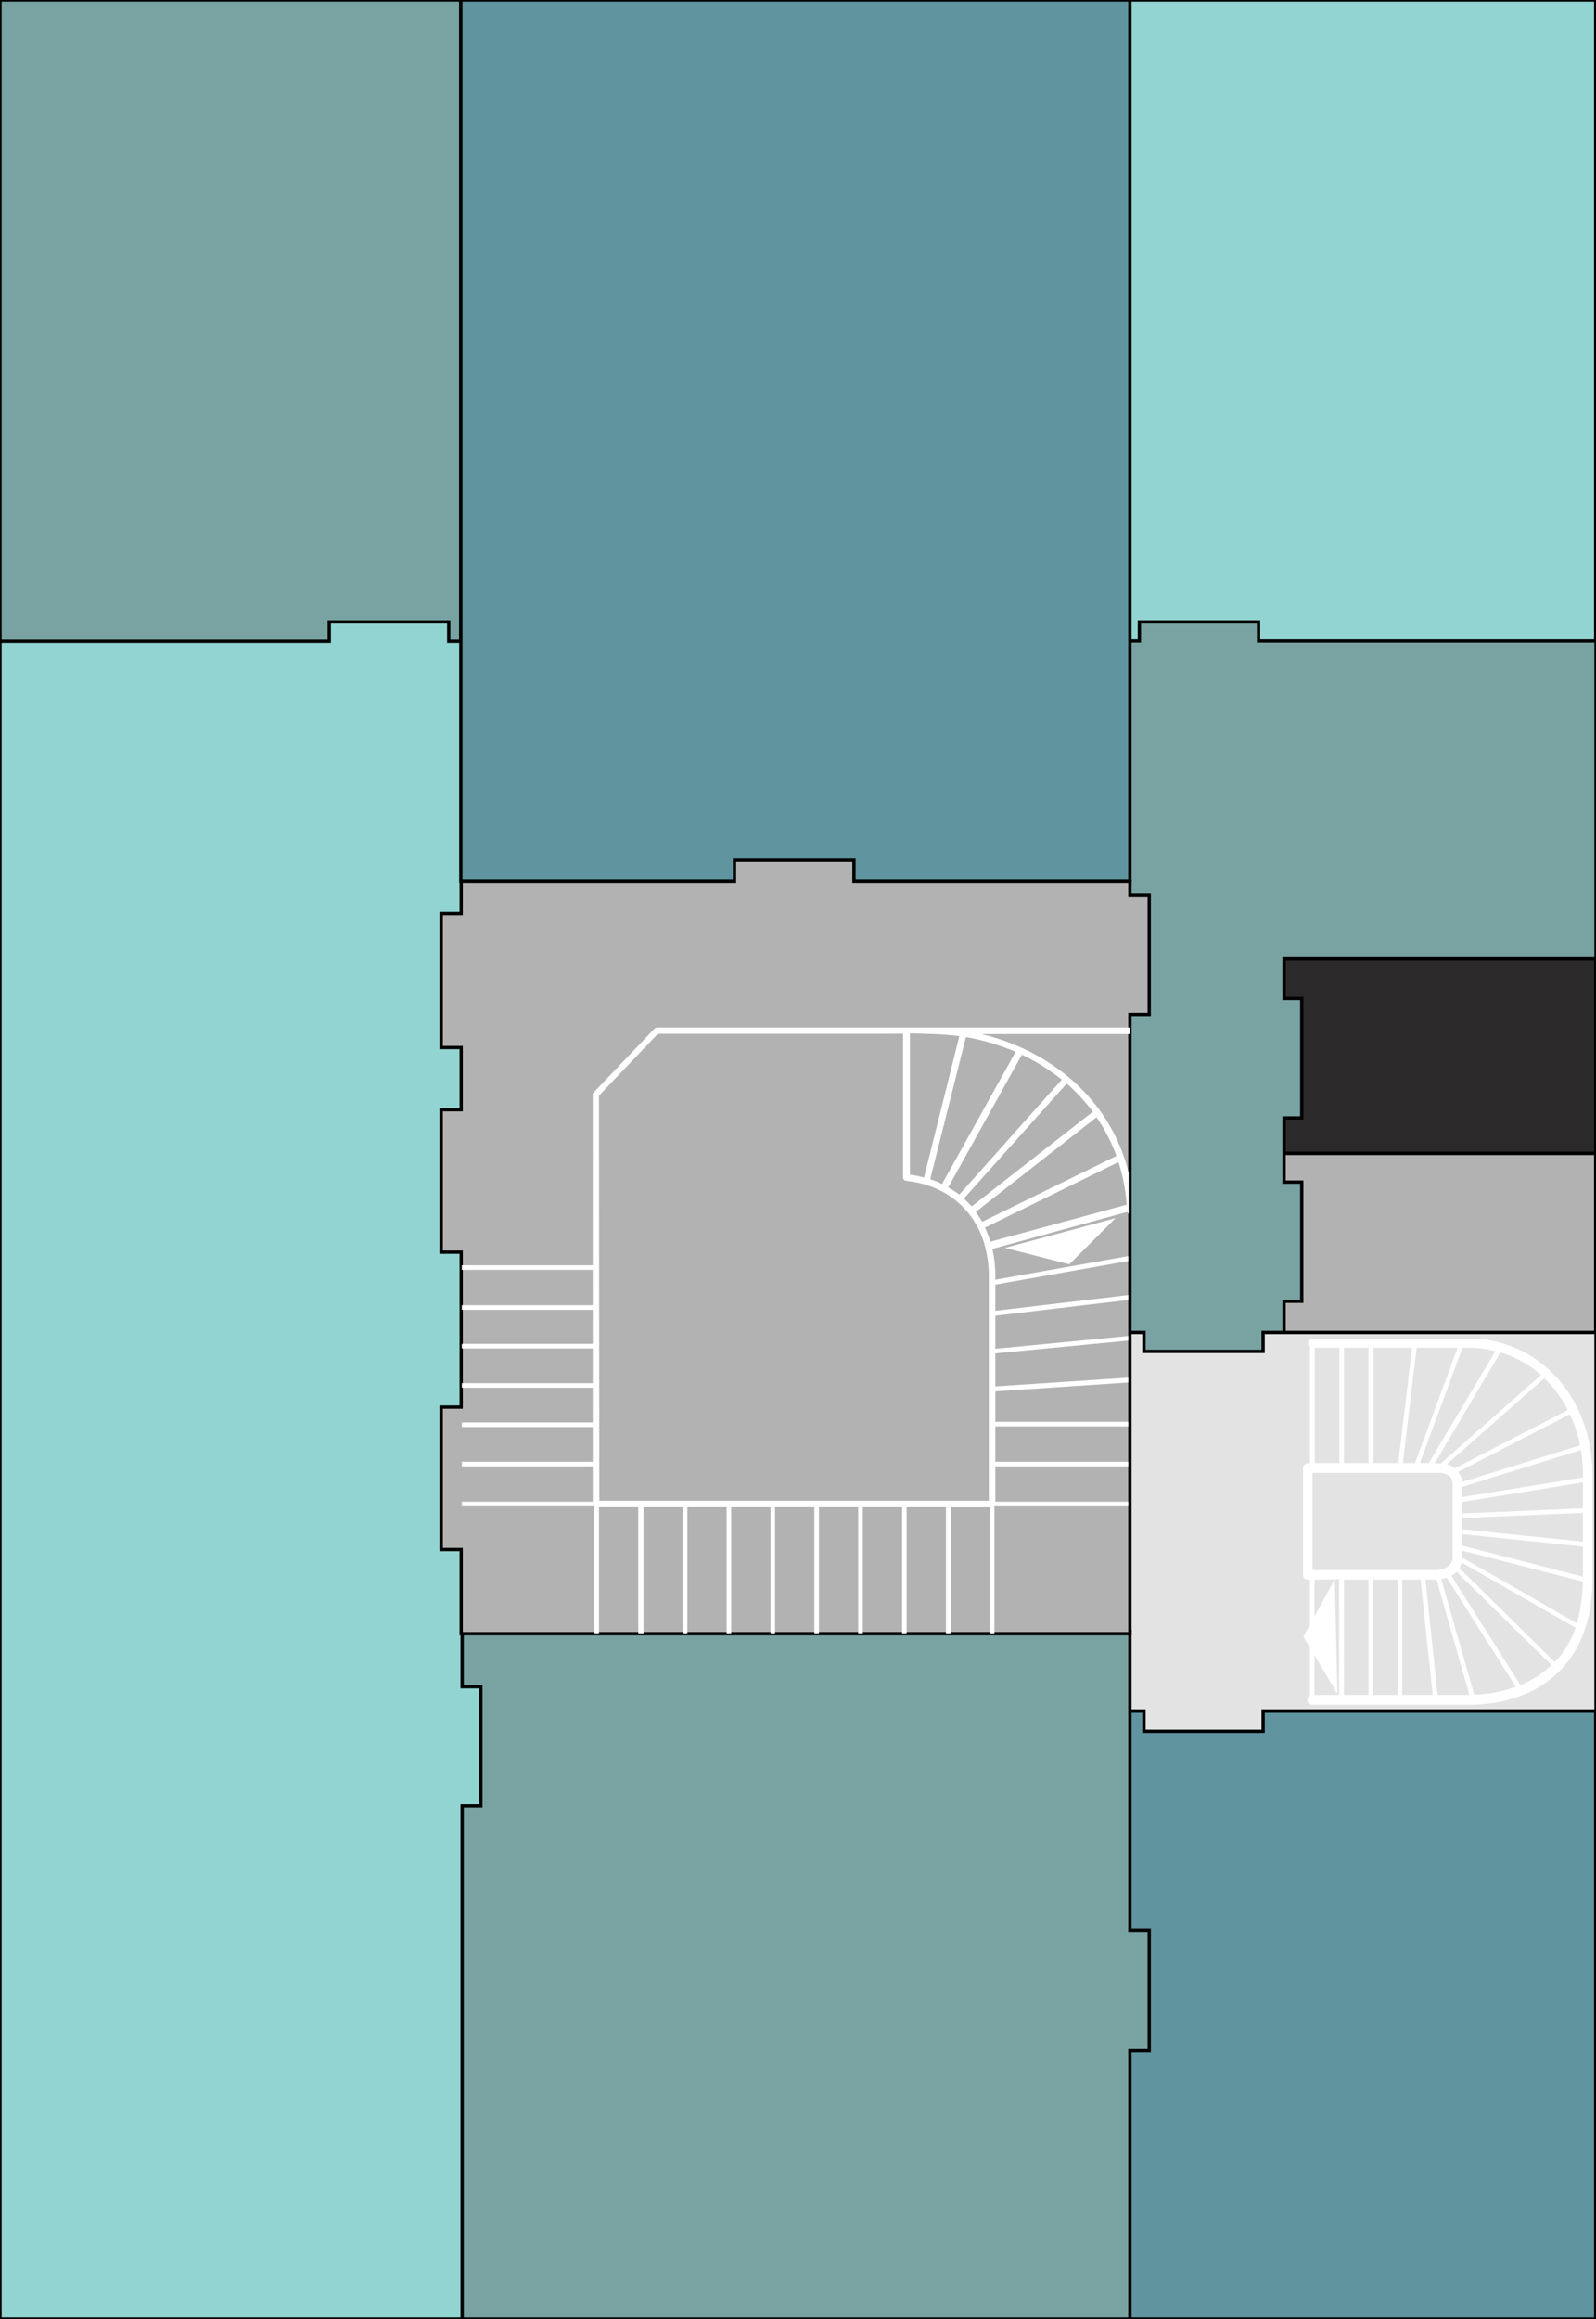
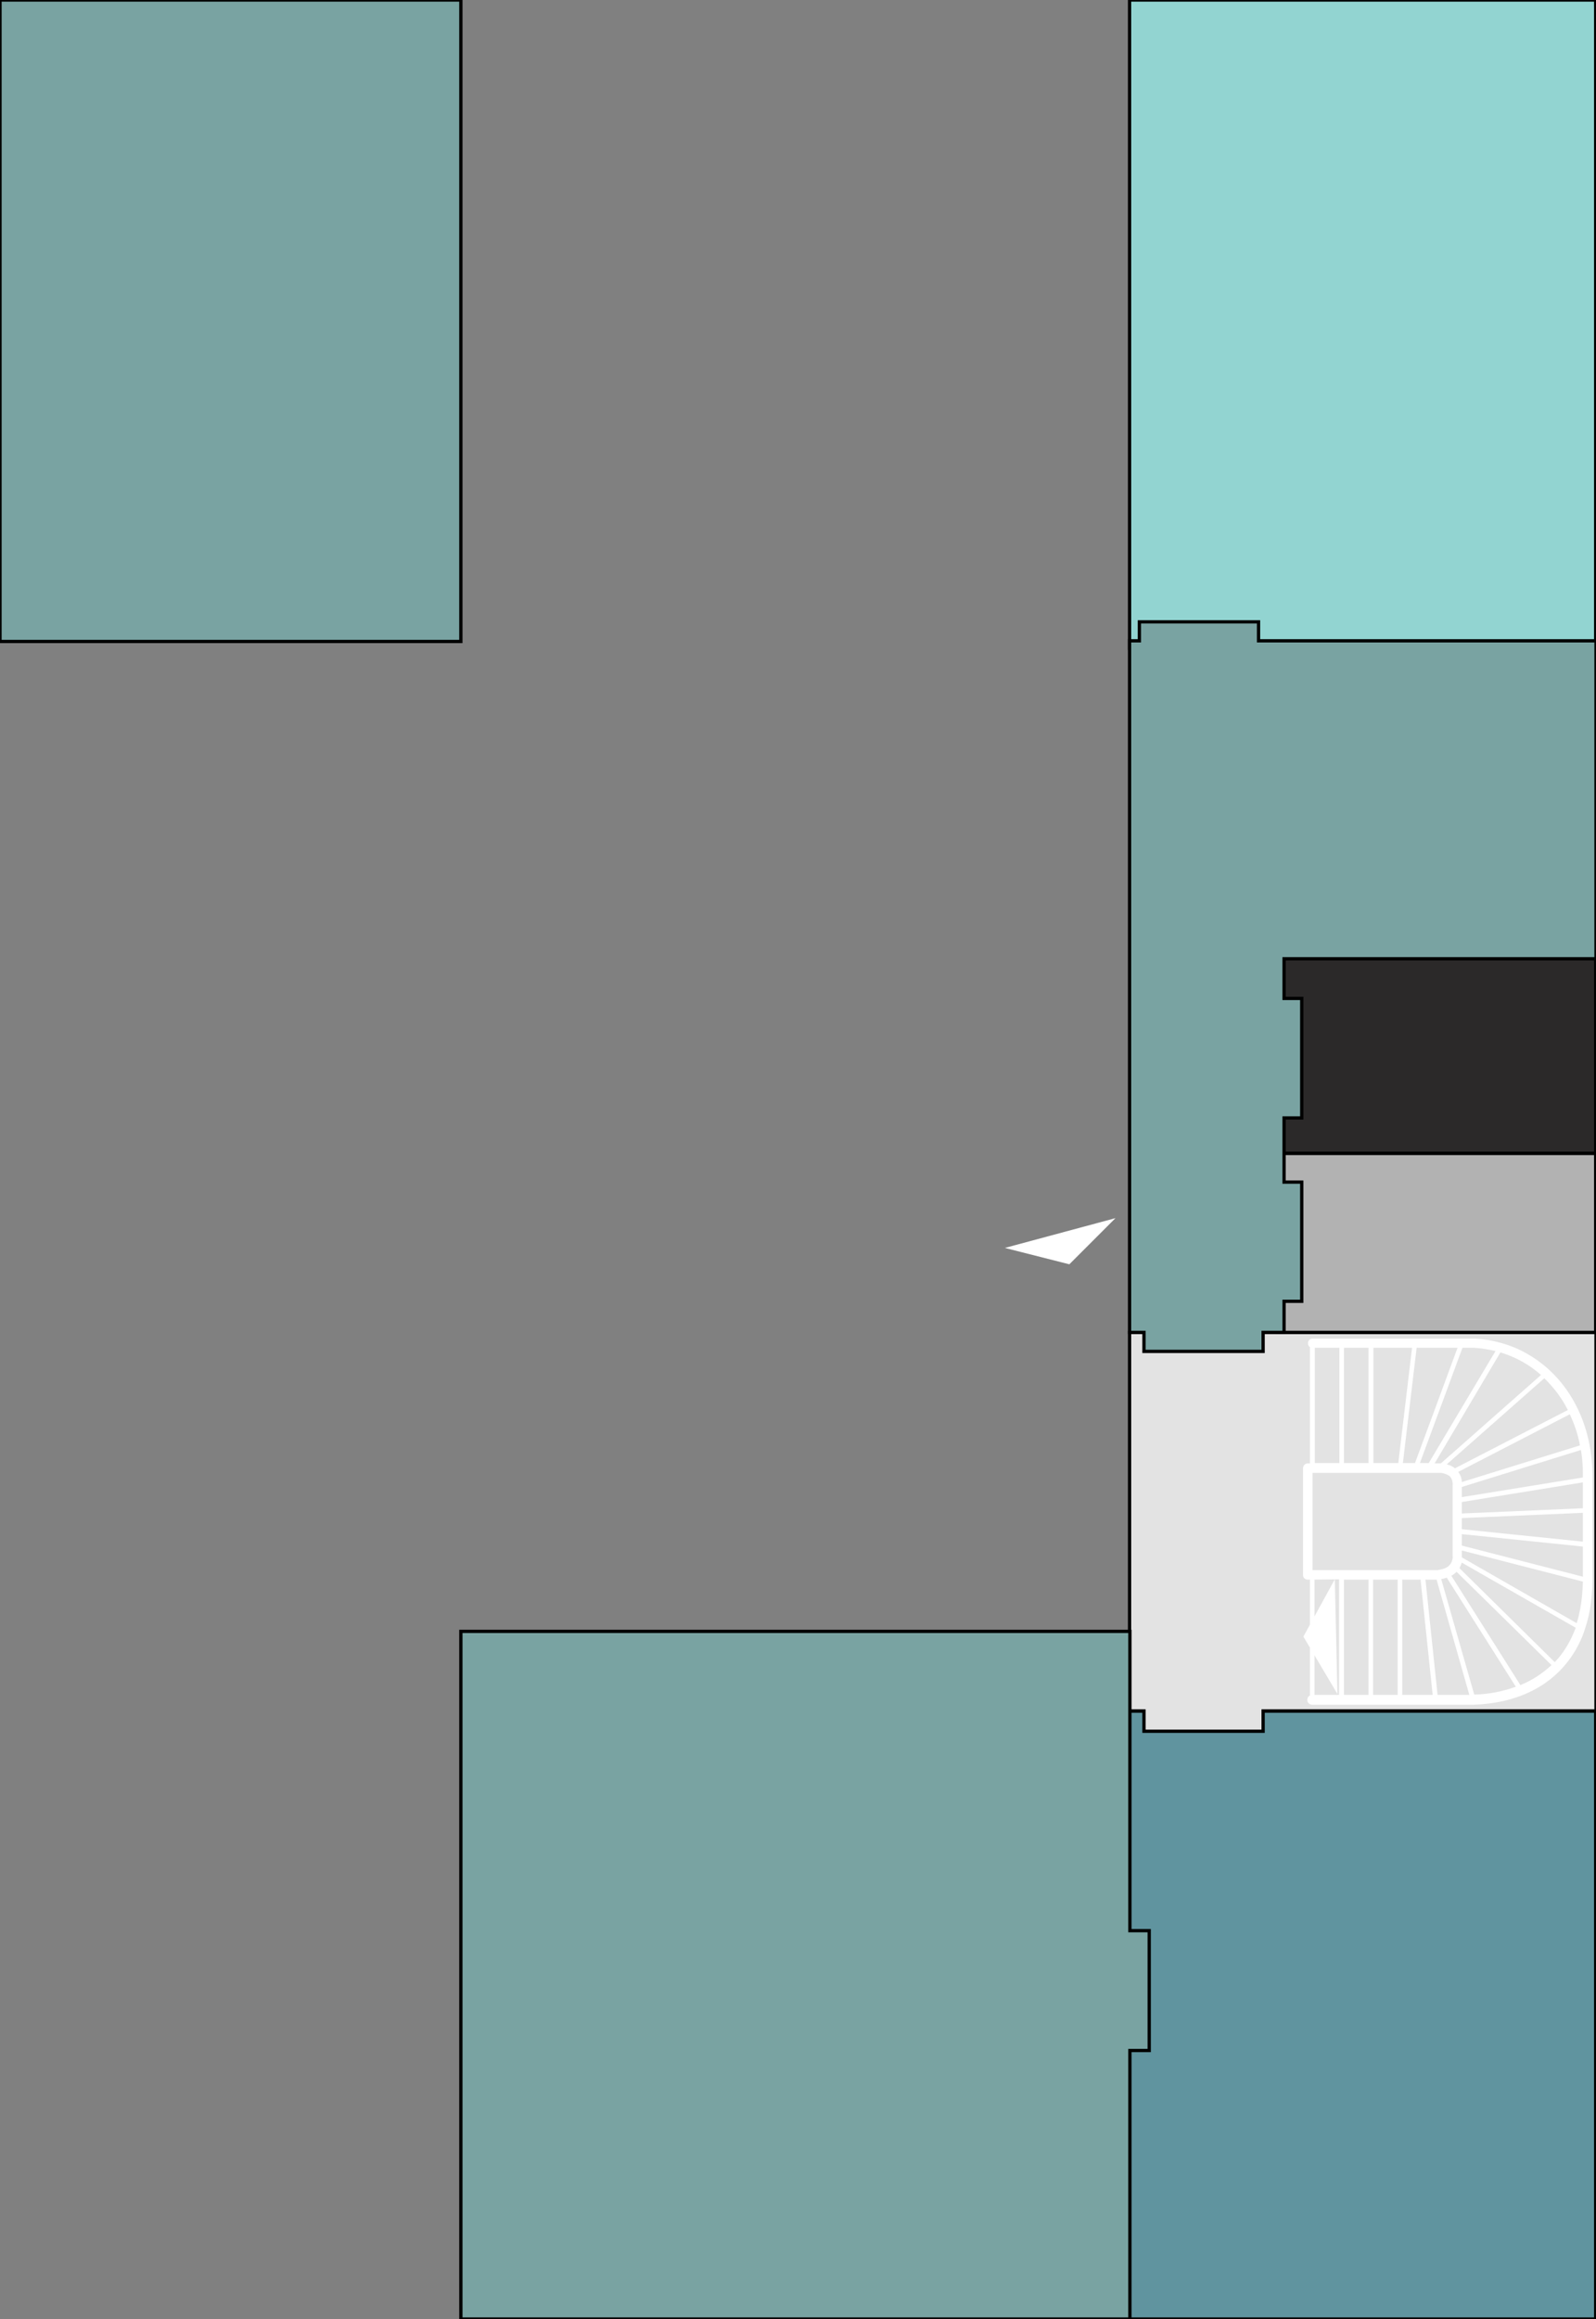
<svg xmlns="http://www.w3.org/2000/svg" xmlns:xlink="http://www.w3.org/1999/xlink" version="1.1" id="Layer_1" x="0px" y="0px" viewBox="0 0 487.6 708.2" style="enable-background:new 0 0 487.6 708.2;" xml:space="preserve">
  <rect x="0" y="0" width="487.6" height="708.2" fill="#808080" stroke="none" />
  <style type="text/css">
	.st0{fill:#92D4D1;stroke:#000000;stroke-miterlimit:10;}
	.st1{fill:#60949F;stroke:#000000;stroke-miterlimit:10;}
	.st2{fill-rule:evenodd;clip-rule:evenodd;fill:#E3E3E3;stroke:#000000;stroke-miterlimit:10;}
	.st3{fill:#B2B2B2;stroke:#000000;stroke-miterlimit:10;}
	.st4{fill:#2B2929;stroke:#000000;stroke-miterlimit:10;}
	.st5{fill-rule:evenodd;clip-rule:evenodd;fill:#79A3A2;stroke:#000000;stroke-miterlimit:10;}
	.st6{fill:#79A3A2;stroke:#000000;stroke-miterlimit:10;}
	.st7{fill-rule:evenodd;clip-rule:evenodd;fill:#92D4D1;stroke:#000000;stroke-miterlimit:10;}
	.st8{fill-rule:evenodd;clip-rule:evenodd;fill:#B2B2B2;stroke:#000000;stroke-miterlimit:10;}
	.st9{fill:#FFFFFF;}
</style>
  <g id="Layer_2_00000119823542199485781540000018074061213589032121_">
    <rect x="345.1" class="st0" width="142.4" height="198" />
    <rect x="345.1" y="522.5" class="st1" width="142.4" height="185.7" />
    <polygon class="st2" points="345.1,522.5 349.5,522.5 349.5,528.7 385.9,528.7 385.9,522.5 487.6,522.5 487.6,406.9 345.1,406.9     " />
    <rect x="390.3" y="352.2" class="st3" width="97.2" height="54.7" />
    <rect x="390.3" y="290.9" class="st4" width="97.2" height="61.3" />
    <polygon class="st5" points="345.1,195.7 348.1,195.7 348.1,189.9 384.5,189.9 384.5,195.7 487.6,195.7 487.6,292.8 392.3,292.8    392.3,304.9 397.7,304.9 397.7,341.4 392.3,341.4 392.3,352.2 392.3,361 397.7,361 397.7,397.4 392.3,397.4 392.3,406.9    385.9,406.9 385.9,412.7 349.5,412.7 349.5,406.9 345.1,406.9  " />
    <polygon class="st5" points="140.8,498.2 345.2,498.2 345.2,589.6 351.1,589.6 351.1,626.2 345.2,626.2 345.2,708.2 140.8,708.2     " />
    <a xlink:href="fx">
      <rect class="st6" width="140.8" height="195.9" />
    </a>
-     <polygon class="st7" points="0,195.8 100.6,195.8 100.6,189.9 137.1,189.9 137.1,195.8 141.2,195.8 141.2,399.5 141.2,438.8    141.2,515.1 146.9,515.1 146.9,551.5 141.2,551.5 141.2,708.2 0,708.2 0,438.8 0,399.5  " />
-     <rect x="140.8" class="st1" width="204.4" height="269.2" />
-     <polygon class="st8" points="140.9,498.9 345.2,498.9 345.2,309.8 351.1,309.8 351.1,273.4 345.2,273.4 345.2,269.2 260.9,269.2    260.9,262.6 224.4,262.6 224.4,269.2 140.9,269.2 140.9,278.9 134.8,278.9 134.8,319.9 140.9,319.9 140.9,338.9 134.8,338.9    134.8,382.4 140.9,382.4 140.9,429.7 134.8,429.7 134.8,473.2 140.9,473.2  " />
-     <path class="st9" d="M183.1,458.3h119v-69.6c-0.1-2.2-0.3-4.3-0.8-6.5c-0.4-2-1-3.9-1.8-5.7c-4-9.1-12.2-14.8-22.7-15.9   c-0.5-0.1-0.9-0.5-0.9-1v-43.9H201l-18,18.9L183.1,458.3z M293.1,316.4c-2.6-0.3-5.2-0.5-7.8-0.6h-0.1l-5.6-0.2H278v43.1   c1.4,0.2,2.9,0.5,4.3,0.9L293.1,316.4z M310.3,321.2l-0.3-0.1c-3.8-1.6-7.8-2.9-11.9-3.8c-1-0.2-2-0.4-3-0.6l-10.9,43.4   c1.2,0.4,2.5,0.9,3.6,1.5L310.3,321.2z M324.4,329.7c-3.8-3-7.9-5.6-12.2-7.6l-22.5,40.5c1.2,0.7,2.3,1.4,3.4,2.2L324.4,329.7z    M333.9,339.5c-2.4-3.1-5-6-8-8.6L294.5,366c0.8,0.8,1.6,1.6,2.4,2.4L333.9,339.5z M341.1,353c-1.5-4.2-3.6-8.2-6.1-11.8   l-36.9,28.9c0.7,1,1.4,2,2,3L341.1,353z M344.2,367.9c-0.3-4.4-1.1-8.8-2.5-13l-40.8,20c0.1,0.3,0.3,0.6,0.4,0.8   c0.5,1.2,0.9,2.3,1.3,3.5L344.2,367.9z M181.4,460h-40.3v-1.4h40v-10.8h-40v-1.4h40v-10.6h-40v-1.4h40v-10.6h-40v-1.4h40v-10.6h-40   v-1.4h40V400h-40v-1.4h40v-10.8h-40v-1.4h40v-52.2l0,0l0,0l0,0c0-0.2,0.1-0.5,0.3-0.6l18.5-19.4c0.2-0.2,0.5-0.4,0.8-0.4h144.5v2   h-45.3c3.7,0.9,7.4,2.1,10.9,3.6c16.6,7.1,29.5,20.5,34,38.7v12.6c-0.2-0.2-0.3-0.4-0.4-0.6l-41.2,11.3c0,0.2,0.1,0.4,0.1,0.6   c0.5,2.2,0.7,4.5,0.8,6.8v2l40.6-7.2v1.5l-40.6,7.2v8l40.6-4.8v1.5l-40.6,4.8v10.1l40.6-3.9v1.4l-40.6,3.9v10.1l40.6-2.7v1.5   l-40.6,2.7v9.3h40.6v1.4h-40.6v10.8h40.6v1.4h-40.6v10.8h40.6v1.4h-40.9v38.8h-1.4v-38.5h-11.9v38.5H289v-38.5h-12v38.5h-1.4v-38.5   h-12v38.5h-1.4v-38.5h-12v38.5h-1.4v-38.5h-12v38.5h-1.4v-38.5h-12v38.5H222v-38.5h-12v38.5h-1.4v-38.5h-12v38.5H195v-38.5h-12   v38.5h-1.4L181.4,460z" />
    <polygon class="st9" points="307,381.1 340.8,372 326.7,386.1  " />
    <path class="st9" d="M409.2,446.8v-35.2h-7.5v35.2H409.2z M418.1,446.8v-35.2h-7.5v35.2H418.1z M427.2,446.8l4.2-35.2h-11.8v35.2   H427.2z M432.3,446.8l13-35.2h-12.5l-4.2,35.2H432.3z M436.5,446.8l20.4-34.2c-2.2-0.5-4.4-0.9-6.6-1h-3.5l-13,35.2H436.5z    M440.2,446.9l30.6-27c-3.6-3.2-7.8-5.5-12.4-6.9l-20.1,33.9h1.1H440.2z M444.5,448.4l34.5-17.8c-1.8-3.6-4.3-6.9-7.2-9.7   L442,447.2C442.9,447.4,443.8,447.8,444.5,448.4z M446.6,452.6l36.1-11.2c-0.6-3.3-1.7-6.5-3.1-9.5l-34.1,17.6   C446.2,450.4,446.6,451.5,446.6,452.6z M446.6,457.2l37-6V450c0-2.4-0.2-4.8-0.6-7.2l-36.4,11.3V457.2z M446.6,462.2l37-1.6v-7.9   l-37,6V462.2z M446.6,467l37,3.8V462l-37,1.6V467z M446.6,472l37,9.5v-9.2l-37-3.8V472z M446.6,475.6l35.1,20.1   c0.5-1.5,0.8-3,1.1-4.5c0.5-2.7,0.7-5.4,0.8-8.2l-37-9.5v1.6l0,0V475.6z M445.9,478.9l29.1,28.7c2.5-2.6,4.4-5.7,5.8-9   c0.2-0.5,0.4-1,0.6-1.5l-34.8-19.9C446.4,477.7,446.2,478.3,445.9,478.9L445.9,478.9z M443.4,481.2l21.1,33.4   c3.5-1.4,6.7-3.5,9.5-6.1L445,480C444.5,480.5,444,480.9,443.4,481.2L443.4,481.2z M440.3,482.2l10.1,35.3   c4.3-0.1,8.6-0.9,12.7-2.4L442,481.8l-0.7,0.2C441,482.1,440.7,482.2,440.3,482.2L440.3,482.2z M435.5,482.4l3.7,35.2h9.7l-10-35.2   L435.5,482.4z M428.4,482.4v35.2h9.3l-3.7-35.2L428.4,482.4z M419.5,482.4v35.2h7.5v-35.2L419.5,482.4L419.5,482.4z M410.6,482.4   v35.2h7.5v-35.2L410.6,482.4z M401.6,482.4v35.2h7.5v-35.3L401.6,482.4z M400.2,517.8v-35.4h-0.7c-0.8,0-1.4-0.6-1.4-1.4l0,0v-32.5   v-0.1c0-0.8,0.6-1.5,1.4-1.5l0,0h0.7v-35.5c-0.4-0.3-0.6-0.7-0.6-1.2c0-0.8,0.6-1.4,1.4-1.4l0,0h49.4c2.9,0.1,5.7,0.6,8.5,1.4   c2.7,0.8,5.2,1.8,7.6,3.2c12.1,6.8,19.8,20.4,20,36.6l0,0v32.7l0,0v0.1l0,0c0,3-0.3,6-0.8,9c-0.5,2.7-1.3,5.4-2.3,8   c-5.3,12.7-17,20.3-33.3,20.8h-49.2c-0.8,0-1.5-0.6-1.5-1.5l0,0C399.4,518.5,399.7,518,400.2,517.8L400.2,517.8z M401,479.5h38.2   l0,0c0.5-0.1,0.9-0.2,1.4-0.3c0.4-0.1,0.7-0.2,1.1-0.4c1.4-0.6,2.3-2.2,2.1-3.7l0,0l0,0v-21.4v-0.1c0.1-1-0.2-2.1-0.9-2.8l0,0   c-1-0.7-2.3-1.1-3.5-1H401V479.5z" />
    <polygon class="st9" points="408.6,517.3 407.8,482.3 398.2,499.8  " />
  </g>
</svg>